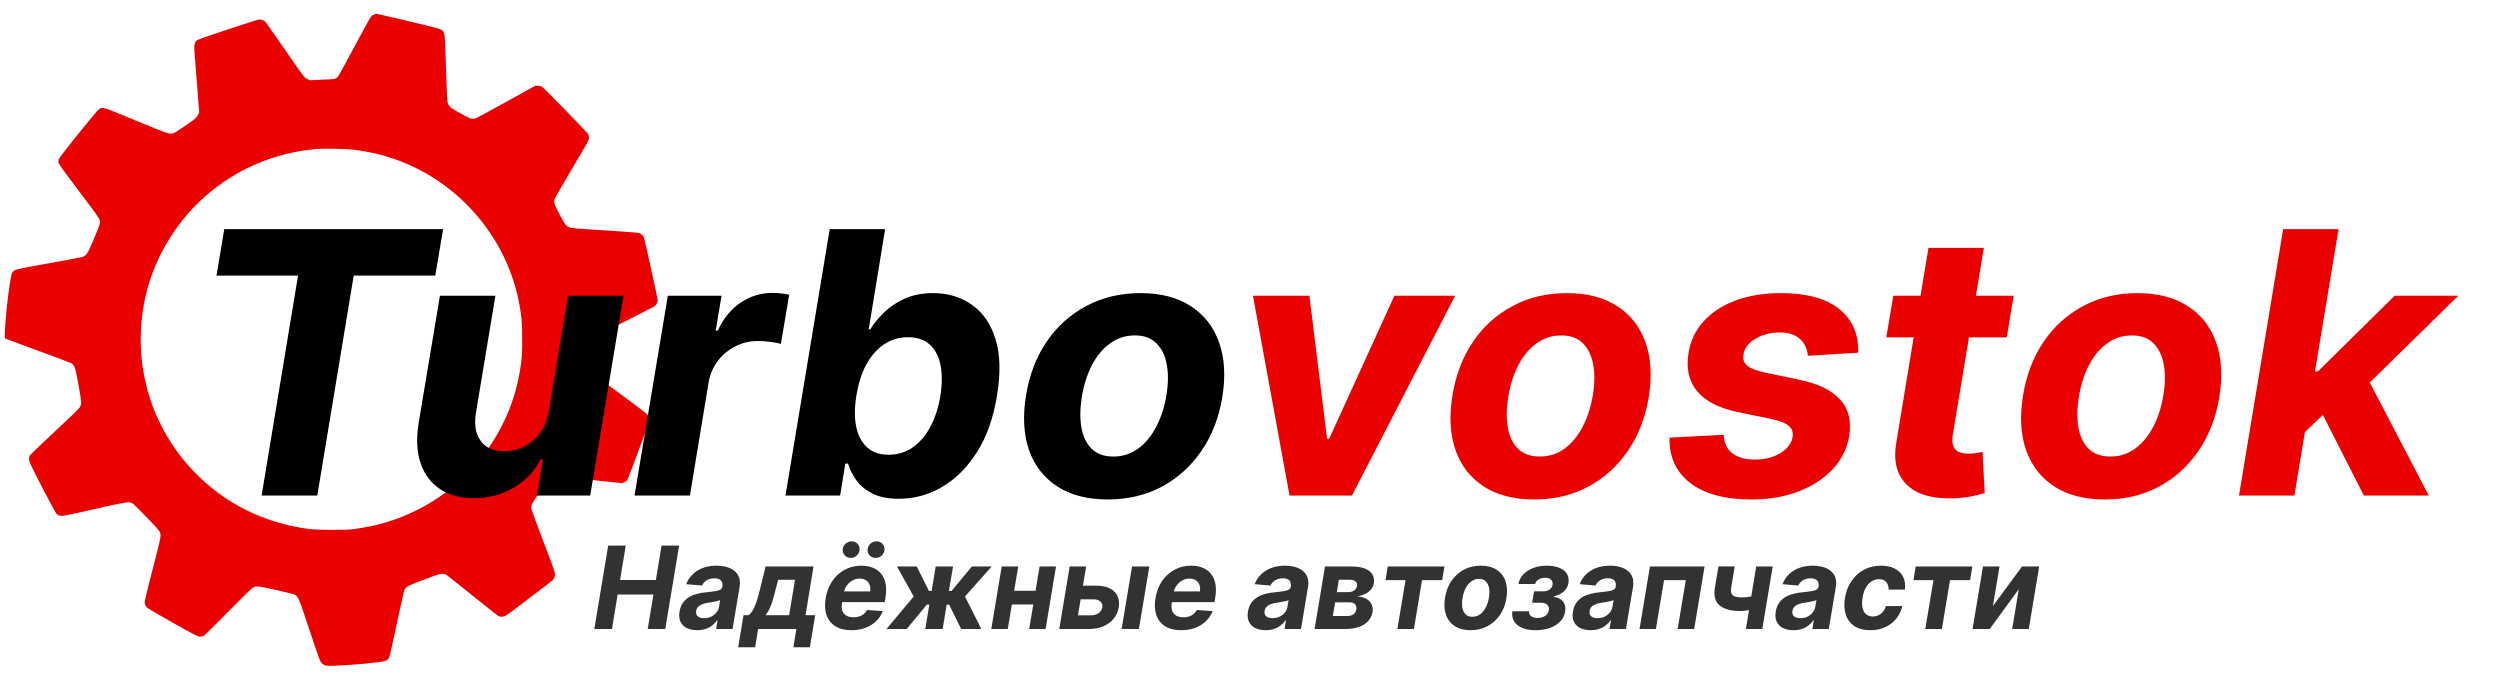
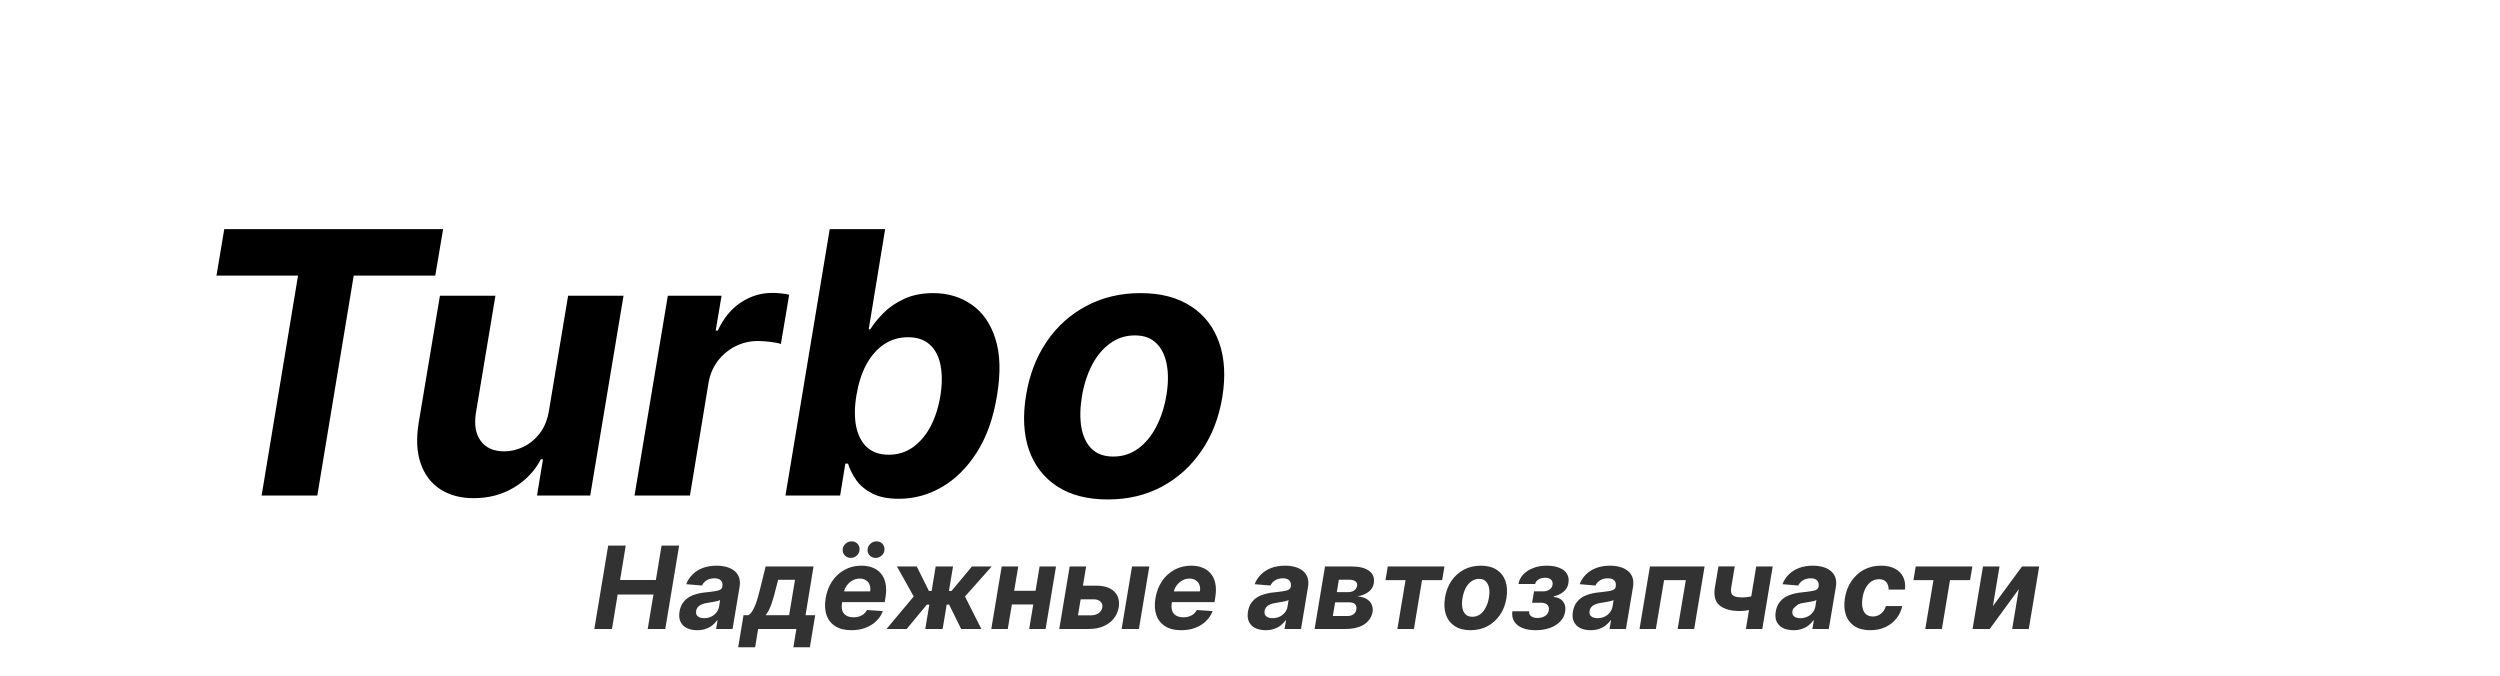
<svg xmlns="http://www.w3.org/2000/svg" width="37" height="10" viewBox="0 0 37 10" fill="none">
-   <path d="M5.532 0.215C5.52 0.221 5.5 0.235 5.49 0.247C5.479 0.259 5.374 0.449 5.257 0.669C5.139 0.889 5.032 1.087 5.018 1.108C4.978 1.172 4.981 1.171 4.77 1.179L4.584 1.188L4.544 1.168C4.504 1.149 4.499 1.142 4.23 0.754C4.079 0.537 3.948 0.349 3.938 0.336C3.916 0.307 3.878 0.288 3.839 0.288C3.806 0.288 2.952 0.572 2.923 0.592C2.879 0.623 2.87 0.659 2.878 0.769C2.896 0.993 2.932 1.443 2.939 1.546L2.949 1.662L2.927 1.705C2.906 1.746 2.898 1.753 2.75 1.856C2.665 1.915 2.583 1.967 2.569 1.971C2.507 1.99 2.499 1.987 2.013 1.786C1.514 1.579 1.528 1.584 1.47 1.611C1.441 1.624 0.88 2.322 0.869 2.358C0.863 2.38 0.863 2.394 0.869 2.416C0.875 2.435 0.983 2.584 1.172 2.833C1.427 3.17 1.467 3.226 1.475 3.259C1.485 3.308 1.485 3.308 1.387 3.542C1.3 3.751 1.281 3.78 1.222 3.802C1.205 3.808 0.977 3.851 0.715 3.898C0.217 3.987 0.215 3.988 0.182 4.033C0.142 4.086 0.045 4.991 0.077 5.01C0.081 5.013 0.298 5.093 0.557 5.188C0.817 5.283 1.041 5.367 1.054 5.375C1.103 5.404 1.115 5.436 1.16 5.687C1.183 5.814 1.202 5.934 1.202 5.955C1.202 5.978 1.195 6.004 1.185 6.023C1.174 6.045 1.059 6.157 0.813 6.385C0.618 6.566 0.452 6.726 0.443 6.738C0.434 6.754 0.429 6.773 0.43 6.799C0.43 6.834 0.449 6.872 0.622 7.21C0.729 7.414 0.825 7.592 0.836 7.604C0.847 7.615 0.87 7.629 0.887 7.633C0.917 7.641 0.953 7.635 1.391 7.536C1.885 7.424 1.902 7.422 1.957 7.447C1.987 7.462 2.338 7.824 2.359 7.862C2.388 7.915 2.386 7.93 2.309 8.23C2.132 8.923 2.135 8.908 2.145 8.94C2.15 8.957 2.162 8.979 2.171 8.989C2.18 9 2.354 9.102 2.557 9.216C2.891 9.404 2.93 9.423 2.961 9.423C2.981 9.423 3.005 9.417 3.018 9.41C3.031 9.401 3.192 9.242 3.377 9.054C3.562 8.866 3.725 8.706 3.741 8.698C3.796 8.669 3.811 8.67 4.087 8.732C4.23 8.764 4.355 8.795 4.365 8.802C4.417 8.836 4.42 8.843 4.581 9.326C4.733 9.781 4.737 9.793 4.766 9.819C4.782 9.834 4.807 9.848 4.824 9.851C4.893 9.863 5.321 9.836 5.594 9.801C5.718 9.786 5.744 9.773 5.765 9.716C5.772 9.698 5.822 9.473 5.876 9.216C5.941 8.91 5.979 8.741 5.988 8.726C6.018 8.679 6.039 8.667 6.27 8.58C6.518 8.485 6.55 8.478 6.605 8.507C6.619 8.515 6.792 8.652 6.99 8.812C7.189 8.972 7.361 9.108 7.374 9.116C7.39 9.126 7.408 9.129 7.436 9.126C7.475 9.124 7.483 9.118 7.7 8.954C8.14 8.621 8.181 8.589 8.196 8.569C8.204 8.558 8.212 8.532 8.214 8.512C8.218 8.479 8.203 8.435 8.042 8.015C7.946 7.761 7.865 7.543 7.864 7.528C7.856 7.476 7.873 7.444 7.994 7.278C8.059 7.189 8.119 7.108 8.129 7.099C8.155 7.07 8.2 7.05 8.243 7.051C8.263 7.051 8.489 7.074 8.743 7.102L9.205 7.151L9.238 7.137C9.255 7.129 9.275 7.116 9.283 7.108C9.293 7.096 9.558 6.387 9.602 6.254C9.618 6.205 9.608 6.163 9.569 6.124C9.554 6.108 9.367 5.967 9.153 5.81C8.77 5.528 8.765 5.524 8.746 5.483L8.727 5.441L8.736 5.279C8.748 5.067 8.75 5.057 8.778 5.016C8.8 4.984 8.818 4.974 9.241 4.762C9.483 4.64 9.686 4.536 9.693 4.531C9.709 4.517 9.734 4.467 9.734 4.446C9.734 4.415 9.538 3.527 9.526 3.504C9.519 3.491 9.502 3.473 9.486 3.463C9.454 3.442 9.487 3.444 8.721 3.395C8.428 3.376 8.422 3.375 8.378 3.333C8.345 3.302 8.209 3.046 8.204 3.005C8.201 2.985 8.204 2.96 8.21 2.942C8.216 2.925 8.332 2.723 8.468 2.494C8.705 2.095 8.716 2.076 8.716 2.039C8.715 2.019 8.711 1.994 8.705 1.984C8.696 1.965 8.064 1.316 8.027 1.288C8.016 1.279 7.993 1.272 7.967 1.271L7.924 1.268L7.498 1.504C7.264 1.634 7.059 1.745 7.042 1.751C6.99 1.769 6.956 1.758 6.816 1.679C6.674 1.6 6.659 1.589 6.637 1.546C6.617 1.508 6.618 1.518 6.6 0.979C6.585 0.533 6.584 0.517 6.567 0.484C6.539 0.427 6.594 0.444 5.824 0.261C5.694 0.23 5.58 0.205 5.571 0.205C5.562 0.206 5.545 0.21 5.532 0.215ZM5.241 2.216C5.449 2.243 5.621 2.282 5.8 2.341C6.751 2.655 7.478 3.474 7.676 4.449C7.719 4.663 7.728 4.766 7.728 5.014C7.729 5.248 7.725 5.305 7.694 5.493C7.549 6.376 6.973 7.152 6.166 7.551C5.861 7.702 5.596 7.781 5.226 7.832C5.111 7.848 4.69 7.845 4.562 7.828C3.902 7.738 3.327 7.451 2.878 6.988C2.237 6.325 1.963 5.411 2.131 4.496C2.241 3.894 2.568 3.32 3.034 2.908C3.494 2.503 4.055 2.262 4.671 2.206C4.785 2.196 5.13 2.202 5.241 2.216Z" fill="#EB0000" />
  <g filter="url(#filter0_d_804_2300)">
    <path d="M3.204 3.54L3.319 2.852H6.558L6.442 3.54H5.235L4.696 6.795H3.872L4.411 3.54H3.204ZM8.125 5.536L8.408 3.838H9.228L8.735 6.795H7.948L8.036 6.258H8.005C7.914 6.431 7.782 6.571 7.607 6.676C7.432 6.781 7.234 6.834 7.012 6.834C6.814 6.834 6.648 6.789 6.511 6.699C6.377 6.609 6.281 6.481 6.225 6.316C6.168 6.15 6.159 5.952 6.196 5.721L6.511 3.838H7.332L7.043 5.575C7.016 5.749 7.04 5.887 7.116 5.988C7.192 6.09 7.307 6.141 7.463 6.141C7.561 6.141 7.657 6.118 7.749 6.073C7.843 6.027 7.924 5.959 7.992 5.869C8.06 5.779 8.104 5.668 8.125 5.536ZM9.391 6.795L9.884 3.838H10.679L10.592 4.354H10.623C10.708 4.17 10.822 4.032 10.964 3.938C11.108 3.843 11.262 3.796 11.428 3.796C11.469 3.796 11.512 3.798 11.557 3.803C11.603 3.807 11.644 3.814 11.68 3.823L11.557 4.552C11.521 4.539 11.47 4.529 11.403 4.521C11.338 4.512 11.275 4.508 11.216 4.508C11.097 4.508 10.986 4.534 10.883 4.587C10.781 4.638 10.694 4.71 10.623 4.803C10.554 4.895 10.508 5.001 10.487 5.122L10.211 6.795H9.391ZM11.625 6.795L12.28 2.852H13.1L12.857 4.335H12.88C12.929 4.255 12.995 4.174 13.077 4.092C13.16 4.009 13.262 3.939 13.383 3.884C13.503 3.828 13.646 3.799 13.812 3.799C14.028 3.799 14.217 3.856 14.38 3.969C14.543 4.081 14.66 4.249 14.732 4.475C14.804 4.7 14.812 4.982 14.755 5.32C14.701 5.65 14.602 5.929 14.457 6.156C14.313 6.382 14.141 6.553 13.939 6.67C13.739 6.786 13.527 6.843 13.302 6.843C13.143 6.843 13.012 6.817 12.909 6.764C12.808 6.712 12.729 6.646 12.672 6.566C12.616 6.485 12.575 6.404 12.551 6.322H12.511L12.434 6.795H11.625ZM12.674 5.317C12.646 5.492 12.645 5.646 12.672 5.777C12.7 5.908 12.754 6.01 12.834 6.083C12.915 6.155 13.021 6.191 13.152 6.191C13.287 6.191 13.406 6.154 13.51 6.081C13.615 6.006 13.702 5.904 13.772 5.773C13.841 5.641 13.89 5.489 13.918 5.317C13.945 5.146 13.945 4.996 13.92 4.866C13.894 4.736 13.842 4.635 13.762 4.562C13.682 4.489 13.575 4.452 13.439 4.452C13.306 4.452 13.188 4.487 13.082 4.558C12.978 4.629 12.891 4.729 12.82 4.858C12.751 4.988 12.703 5.141 12.674 5.317ZM16.396 6.853C16.095 6.853 15.845 6.789 15.647 6.66C15.45 6.531 15.31 6.351 15.229 6.121C15.15 5.89 15.135 5.621 15.185 5.315C15.234 5.012 15.335 4.747 15.489 4.52C15.643 4.292 15.839 4.116 16.077 3.99C16.314 3.863 16.582 3.799 16.88 3.799C17.18 3.799 17.429 3.864 17.627 3.994C17.824 4.122 17.963 4.302 18.044 4.533C18.125 4.764 18.14 5.033 18.09 5.34C18.04 5.641 17.938 5.906 17.782 6.133C17.627 6.36 17.431 6.537 17.195 6.664C16.959 6.79 16.693 6.853 16.396 6.853ZM16.477 6.218C16.616 6.218 16.738 6.178 16.845 6.1C16.953 6.021 17.042 5.913 17.112 5.777C17.184 5.639 17.234 5.484 17.263 5.311C17.291 5.14 17.293 4.989 17.268 4.856C17.244 4.723 17.193 4.618 17.114 4.541C17.037 4.464 16.931 4.425 16.797 4.425C16.658 4.425 16.535 4.465 16.427 4.545C16.319 4.623 16.23 4.731 16.159 4.868C16.089 5.005 16.039 5.161 16.011 5.336C15.984 5.505 15.982 5.657 16.005 5.79C16.029 5.922 16.079 6.027 16.157 6.104C16.236 6.18 16.342 6.218 16.477 6.218Z" fill="black" />
-     <path d="M21.536 3.838L20.009 6.795H19.085L18.544 3.838H19.379L19.641 5.954H19.672L20.637 3.838H21.536ZM22.707 6.853C22.406 6.853 22.156 6.789 21.958 6.66C21.761 6.531 21.621 6.351 21.541 6.121C21.461 5.89 21.446 5.621 21.496 5.315C21.545 5.012 21.646 4.747 21.8 4.52C21.954 4.292 22.15 4.116 22.388 3.99C22.625 3.863 22.893 3.799 23.19 3.799C23.491 3.799 23.74 3.864 23.937 3.994C24.135 4.122 24.274 4.302 24.355 4.533C24.436 4.764 24.451 5.033 24.401 5.34C24.351 5.641 24.249 5.906 24.093 6.133C23.938 6.36 23.742 6.537 23.506 6.664C23.27 6.79 23.004 6.853 22.707 6.853ZM22.788 6.218C22.927 6.218 23.049 6.178 23.156 6.1C23.264 6.021 23.353 5.913 23.423 5.777C23.495 5.639 23.545 5.484 23.574 5.311C23.602 5.14 23.604 4.989 23.579 4.856C23.555 4.723 23.504 4.618 23.425 4.541C23.348 4.464 23.242 4.425 23.108 4.425C22.969 4.425 22.846 4.465 22.738 4.545C22.63 4.623 22.541 4.731 22.47 4.868C22.4 5.005 22.35 5.161 22.322 5.336C22.295 5.505 22.293 5.657 22.316 5.79C22.34 5.922 22.39 6.027 22.468 6.104C22.547 6.18 22.653 6.218 22.788 6.218ZM27.501 4.681L26.756 4.727C26.752 4.662 26.734 4.604 26.702 4.552C26.671 4.5 26.626 4.458 26.565 4.427C26.506 4.396 26.432 4.381 26.342 4.381C26.207 4.381 26.087 4.412 25.982 4.473C25.877 4.535 25.817 4.614 25.803 4.71C25.791 4.772 25.808 4.824 25.851 4.866C25.895 4.908 25.983 4.944 26.115 4.974L26.635 5.082C26.912 5.141 27.112 5.239 27.235 5.376C27.36 5.514 27.404 5.693 27.368 5.915C27.336 6.104 27.253 6.269 27.12 6.41C26.986 6.55 26.817 6.659 26.612 6.737C26.406 6.814 26.178 6.853 25.928 6.853C25.526 6.853 25.221 6.771 25.012 6.606C24.802 6.442 24.702 6.22 24.709 5.938L25.51 5.896C25.517 6.017 25.559 6.108 25.637 6.169C25.716 6.23 25.823 6.261 25.959 6.262C26.112 6.264 26.241 6.233 26.348 6.168C26.456 6.101 26.517 6.02 26.531 5.925C26.541 5.858 26.522 5.804 26.473 5.763C26.425 5.722 26.338 5.688 26.211 5.661L25.718 5.559C25.439 5.501 25.238 5.398 25.116 5.249C24.994 5.1 24.952 4.911 24.991 4.681C25.021 4.498 25.098 4.34 25.22 4.21C25.343 4.077 25.501 3.976 25.695 3.905C25.89 3.835 26.11 3.799 26.355 3.799C26.739 3.799 27.028 3.878 27.222 4.036C27.417 4.194 27.51 4.409 27.501 4.681ZM29.802 3.838L29.7 4.454H27.917L28.021 3.838H29.802ZM28.541 3.129H29.361L28.903 5.886C28.89 5.962 28.892 6.021 28.909 6.064C28.926 6.105 28.953 6.134 28.992 6.15C29.032 6.167 29.079 6.175 29.134 6.175C29.173 6.175 29.212 6.172 29.252 6.166C29.291 6.158 29.322 6.152 29.342 6.148L29.373 6.759C29.327 6.773 29.264 6.788 29.186 6.805C29.109 6.821 29.018 6.832 28.913 6.836C28.712 6.843 28.543 6.817 28.404 6.757C28.266 6.695 28.166 6.601 28.106 6.474C28.046 6.347 28.033 6.187 28.068 5.994L28.541 3.129ZM31.152 6.853C30.85 6.853 30.601 6.789 30.403 6.66C30.205 6.531 30.066 6.351 29.985 6.121C29.905 5.89 29.891 5.621 29.941 5.315C29.99 5.012 30.091 4.747 30.245 4.52C30.399 4.292 30.595 4.116 30.832 3.99C31.07 3.863 31.337 3.799 31.635 3.799C31.935 3.799 32.184 3.864 32.382 3.994C32.58 4.122 32.719 4.302 32.8 4.533C32.881 4.764 32.896 5.033 32.846 5.34C32.796 5.641 32.693 5.906 32.538 6.133C32.383 6.36 32.187 6.537 31.951 6.664C31.715 6.79 31.448 6.853 31.152 6.853ZM31.233 6.218C31.371 6.218 31.494 6.178 31.6 6.1C31.708 6.021 31.797 5.913 31.868 5.777C31.94 5.639 31.99 5.484 32.018 5.311C32.046 5.14 32.048 4.989 32.024 4.856C32 4.723 31.948 4.618 31.87 4.541C31.793 4.464 31.687 4.425 31.552 4.425C31.414 4.425 31.29 4.465 31.183 4.545C31.075 4.623 30.986 4.731 30.915 4.868C30.844 5.005 30.795 5.161 30.767 5.336C30.74 5.505 30.738 5.657 30.761 5.79C30.784 5.922 30.835 6.027 30.913 6.104C30.991 6.18 31.098 6.218 31.233 6.218ZM34.02 5.944L34.184 4.96H34.303L35.441 3.838H36.383L34.866 5.324H34.669L34.02 5.944ZM33.137 6.795L33.791 2.852H34.611L33.957 6.795H33.137ZM34.985 6.795L34.33 5.507L34.971 4.928L35.946 6.795H34.985Z" fill="#EB0000" />
  </g>
-   <path d="M8.796 9.309L9.001 8.075H9.261L9.177 8.584H9.707L9.791 8.075H10.051L9.846 9.309H9.586L9.671 8.799H9.141L9.057 9.309H8.796ZM10.318 9.327C10.259 9.327 10.209 9.316 10.166 9.296C10.123 9.275 10.092 9.244 10.072 9.203C10.052 9.162 10.047 9.111 10.057 9.051C10.066 8.999 10.082 8.956 10.107 8.922C10.132 8.887 10.162 8.859 10.198 8.837C10.233 8.816 10.273 8.8 10.316 8.789C10.36 8.777 10.405 8.77 10.452 8.766C10.506 8.76 10.55 8.755 10.583 8.749C10.617 8.744 10.643 8.737 10.66 8.727C10.677 8.717 10.687 8.702 10.691 8.683V8.679C10.697 8.641 10.69 8.612 10.669 8.591C10.65 8.57 10.618 8.559 10.575 8.559C10.529 8.559 10.49 8.569 10.458 8.589C10.426 8.609 10.403 8.635 10.39 8.666L10.156 8.646C10.177 8.59 10.209 8.542 10.251 8.501C10.293 8.459 10.345 8.427 10.404 8.405C10.464 8.383 10.531 8.372 10.605 8.372C10.657 8.372 10.705 8.378 10.749 8.39C10.794 8.402 10.833 8.42 10.866 8.446C10.899 8.471 10.922 8.504 10.937 8.543C10.952 8.583 10.955 8.63 10.946 8.685L10.842 9.309H10.598L10.62 9.181H10.613C10.593 9.21 10.569 9.235 10.54 9.257C10.512 9.279 10.479 9.296 10.442 9.308C10.405 9.321 10.364 9.327 10.318 9.327ZM10.421 9.149C10.459 9.149 10.493 9.142 10.524 9.127C10.556 9.112 10.582 9.091 10.602 9.066C10.623 9.04 10.637 9.011 10.642 8.978L10.658 8.88C10.65 8.885 10.638 8.89 10.623 8.894C10.608 8.898 10.592 8.902 10.574 8.905C10.557 8.909 10.54 8.912 10.522 8.914C10.504 8.917 10.488 8.919 10.474 8.922C10.443 8.926 10.416 8.933 10.391 8.943C10.367 8.952 10.347 8.965 10.331 8.982C10.316 8.998 10.307 9.018 10.303 9.042C10.297 9.077 10.306 9.104 10.328 9.122C10.35 9.14 10.381 9.149 10.421 9.149ZM10.925 9.58L11.004 9.105H11.075C11.097 9.093 11.117 9.072 11.134 9.044C11.152 9.016 11.168 8.983 11.182 8.945C11.197 8.906 11.21 8.865 11.222 8.821C11.234 8.777 11.245 8.732 11.257 8.686L11.331 8.384H12.04L11.922 9.105H12.065L11.986 9.58H11.742L11.786 9.309H11.22L11.176 9.58H10.925ZM11.331 9.105H11.679L11.766 8.581H11.517L11.489 8.686C11.466 8.785 11.442 8.869 11.418 8.938C11.394 9.007 11.365 9.062 11.331 9.105ZM12.6 9.327C12.505 9.327 12.427 9.308 12.364 9.269C12.302 9.23 12.258 9.175 12.233 9.104C12.208 9.033 12.204 8.948 12.22 8.851C12.236 8.755 12.269 8.672 12.317 8.6C12.366 8.528 12.428 8.472 12.502 8.432C12.576 8.392 12.658 8.372 12.749 8.372C12.81 8.372 12.865 8.381 12.915 8.401C12.964 8.42 13.006 8.45 13.039 8.489C13.072 8.528 13.094 8.577 13.106 8.636C13.118 8.694 13.118 8.763 13.105 8.842L13.094 8.912H12.313L12.338 8.753H12.878C12.884 8.716 12.881 8.683 12.87 8.655C12.86 8.626 12.842 8.604 12.816 8.588C12.791 8.571 12.76 8.563 12.723 8.563C12.685 8.563 12.65 8.572 12.617 8.591C12.584 8.609 12.556 8.634 12.534 8.664C12.512 8.694 12.497 8.726 12.491 8.761L12.463 8.919C12.455 8.967 12.456 9.008 12.467 9.04C12.479 9.072 12.499 9.096 12.528 9.112C12.556 9.128 12.592 9.136 12.636 9.136C12.665 9.136 12.691 9.132 12.716 9.124C12.742 9.115 12.764 9.104 12.784 9.088C12.803 9.072 12.819 9.052 12.832 9.028L13.066 9.044C13.045 9.101 13.012 9.151 12.967 9.193C12.923 9.236 12.87 9.269 12.808 9.292C12.746 9.316 12.677 9.327 12.6 9.327ZM12.591 8.257C12.553 8.257 12.523 8.244 12.499 8.216C12.476 8.189 12.467 8.156 12.473 8.119C12.478 8.089 12.493 8.063 12.519 8.043C12.544 8.022 12.572 8.012 12.603 8.012C12.642 8.012 12.673 8.025 12.695 8.052C12.718 8.079 12.726 8.112 12.72 8.15C12.716 8.179 12.701 8.205 12.676 8.226C12.651 8.247 12.623 8.257 12.591 8.257ZM12.96 8.257C12.922 8.257 12.891 8.244 12.867 8.216C12.844 8.189 12.835 8.157 12.842 8.119C12.847 8.089 12.863 8.063 12.887 8.043C12.913 8.022 12.941 8.012 12.972 8.012C13.011 8.012 13.041 8.025 13.064 8.052C13.086 8.079 13.095 8.112 13.089 8.15C13.084 8.179 13.069 8.205 13.045 8.226C13.02 8.247 12.992 8.257 12.96 8.257ZM13.12 9.309L13.523 8.828L13.275 8.384H13.568L13.748 8.746H13.788L13.848 8.384H14.105L14.044 8.746H14.083L14.384 8.384H14.677L14.282 8.828L14.524 9.309H14.225L14.047 8.948H14.011L13.951 9.309H13.694L13.754 8.948H13.718L13.419 9.309H13.12ZM15.409 8.744L15.375 8.946H14.892L14.925 8.744H15.409ZM15.07 8.384L14.915 9.309H14.671L14.825 8.384H15.07ZM15.629 8.384L15.475 9.309H15.232L15.386 8.384H15.629ZM15.945 8.668H16.221C16.343 8.668 16.434 8.697 16.492 8.756C16.551 8.814 16.572 8.892 16.557 8.99C16.546 9.053 16.521 9.109 16.482 9.157C16.443 9.205 16.392 9.242 16.33 9.269C16.267 9.296 16.195 9.309 16.113 9.309H15.677L15.831 8.384H16.075L15.954 9.107H16.147C16.191 9.107 16.228 9.096 16.259 9.075C16.29 9.053 16.308 9.025 16.314 8.992C16.32 8.955 16.311 8.926 16.287 8.904C16.263 8.881 16.23 8.87 16.188 8.87H15.911L15.945 8.668ZM16.6 9.309L16.754 8.384H17.01L16.856 9.309H16.6ZM17.481 9.327C17.386 9.327 17.308 9.308 17.245 9.269C17.183 9.23 17.139 9.175 17.114 9.104C17.089 9.033 17.085 8.948 17.101 8.851C17.117 8.755 17.15 8.672 17.198 8.6C17.247 8.528 17.309 8.472 17.383 8.432C17.456 8.392 17.539 8.372 17.63 8.372C17.691 8.372 17.746 8.381 17.795 8.401C17.845 8.42 17.887 8.45 17.919 8.489C17.952 8.528 17.975 8.577 17.987 8.636C17.999 8.694 17.999 8.763 17.986 8.842L17.975 8.912H17.194L17.219 8.753H17.759C17.765 8.716 17.762 8.683 17.751 8.655C17.741 8.626 17.722 8.604 17.697 8.588C17.672 8.571 17.641 8.563 17.604 8.563C17.566 8.563 17.531 8.572 17.498 8.591C17.465 8.609 17.437 8.634 17.415 8.664C17.392 8.694 17.378 8.726 17.372 8.761L17.343 8.919C17.335 8.967 17.337 9.008 17.348 9.04C17.36 9.072 17.38 9.096 17.409 9.112C17.437 9.128 17.473 9.136 17.517 9.136C17.546 9.136 17.572 9.132 17.597 9.124C17.622 9.115 17.645 9.104 17.665 9.088C17.684 9.072 17.7 9.052 17.713 9.028L17.947 9.044C17.925 9.101 17.892 9.151 17.848 9.193C17.804 9.236 17.751 9.269 17.689 9.292C17.627 9.316 17.558 9.327 17.481 9.327ZM18.731 9.327C18.673 9.327 18.622 9.316 18.579 9.296C18.536 9.275 18.505 9.244 18.485 9.203C18.465 9.162 18.46 9.111 18.47 9.051C18.479 8.999 18.495 8.956 18.52 8.922C18.545 8.887 18.575 8.859 18.611 8.837C18.646 8.816 18.686 8.8 18.729 8.789C18.773 8.777 18.818 8.77 18.865 8.766C18.919 8.76 18.963 8.755 18.996 8.749C19.03 8.744 19.056 8.737 19.073 8.727C19.09 8.717 19.1 8.702 19.104 8.683V8.679C19.11 8.641 19.102 8.612 19.082 8.591C19.063 8.57 19.031 8.559 18.988 8.559C18.942 8.559 18.903 8.569 18.871 8.589C18.839 8.609 18.817 8.635 18.803 8.666L18.569 8.646C18.59 8.59 18.622 8.542 18.664 8.501C18.706 8.459 18.758 8.427 18.817 8.405C18.877 8.383 18.944 8.372 19.019 8.372C19.07 8.372 19.118 8.378 19.163 8.39C19.208 8.402 19.246 8.42 19.279 8.446C19.312 8.471 19.335 8.504 19.35 8.543C19.365 8.583 19.368 8.63 19.359 8.685L19.255 9.309H19.011L19.033 9.181H19.026C19.006 9.21 18.982 9.235 18.953 9.257C18.925 9.279 18.892 9.296 18.855 9.308C18.818 9.321 18.777 9.327 18.731 9.327ZM18.834 9.149C18.872 9.149 18.906 9.142 18.937 9.127C18.969 9.112 18.995 9.091 19.016 9.066C19.037 9.04 19.05 9.011 19.055 8.978L19.071 8.88C19.063 8.885 19.051 8.89 19.036 8.894C19.021 8.898 19.005 8.902 18.987 8.905C18.97 8.909 18.953 8.912 18.935 8.914C18.917 8.917 18.901 8.919 18.887 8.922C18.856 8.926 18.829 8.933 18.804 8.943C18.78 8.952 18.76 8.965 18.744 8.982C18.729 8.998 18.72 9.018 18.716 9.042C18.71 9.077 18.719 9.104 18.741 9.122C18.763 9.14 18.794 9.149 18.834 9.149ZM19.456 9.309L19.61 8.384H20.004C20.118 8.384 20.204 8.405 20.263 8.449C20.322 8.492 20.345 8.554 20.332 8.634C20.324 8.684 20.298 8.726 20.255 8.759C20.212 8.792 20.157 8.815 20.089 8.827C20.144 8.831 20.189 8.843 20.224 8.864C20.26 8.885 20.285 8.912 20.3 8.946C20.316 8.979 20.32 9.016 20.314 9.057C20.305 9.109 20.283 9.154 20.248 9.192C20.214 9.23 20.169 9.259 20.112 9.279C20.055 9.299 19.988 9.309 19.91 9.309H19.456ZM19.726 9.117H19.942C19.979 9.117 20.008 9.108 20.032 9.091C20.055 9.074 20.069 9.05 20.073 9.021C20.079 8.988 20.073 8.962 20.056 8.943C20.038 8.925 20.012 8.915 19.976 8.915H19.76L19.726 9.117ZM19.785 8.764H19.946C19.971 8.764 19.994 8.761 20.014 8.754C20.033 8.746 20.049 8.735 20.061 8.721C20.074 8.707 20.081 8.69 20.085 8.671C20.09 8.643 20.082 8.621 20.061 8.605C20.041 8.588 20.011 8.58 19.971 8.58H19.815L19.785 8.764ZM20.505 8.586L20.539 8.384H21.378L21.344 8.586H21.046L20.926 9.309H20.681L20.802 8.586H20.505ZM21.765 9.327C21.671 9.327 21.593 9.307 21.531 9.267C21.469 9.226 21.425 9.17 21.4 9.098C21.375 9.026 21.371 8.942 21.386 8.846C21.401 8.751 21.433 8.668 21.481 8.597C21.53 8.526 21.591 8.471 21.665 8.431C21.739 8.392 21.823 8.372 21.916 8.372C22.01 8.372 22.088 8.392 22.15 8.432C22.212 8.473 22.256 8.529 22.281 8.601C22.306 8.673 22.311 8.758 22.295 8.854C22.28 8.948 22.248 9.031 22.199 9.102C22.15 9.173 22.089 9.228 22.015 9.268C21.941 9.307 21.858 9.327 21.765 9.327ZM21.791 9.128C21.834 9.128 21.872 9.116 21.906 9.092C21.939 9.067 21.967 9.033 21.989 8.99C22.012 8.947 22.027 8.899 22.036 8.845C22.045 8.791 22.046 8.744 22.038 8.702C22.03 8.661 22.014 8.628 21.99 8.604C21.966 8.579 21.933 8.567 21.89 8.567C21.847 8.567 21.809 8.58 21.775 8.605C21.741 8.629 21.713 8.663 21.691 8.706C21.669 8.749 21.654 8.798 21.645 8.852C21.636 8.905 21.636 8.953 21.643 8.995C21.65 9.036 21.666 9.069 21.691 9.093C21.715 9.117 21.748 9.128 21.791 9.128ZM22.383 9.047H22.631C22.628 9.078 22.637 9.102 22.66 9.119C22.683 9.137 22.715 9.146 22.756 9.146C22.798 9.146 22.835 9.136 22.866 9.117C22.898 9.097 22.916 9.069 22.922 9.033C22.927 9.01 22.924 8.991 22.916 8.974C22.908 8.957 22.895 8.944 22.876 8.934C22.858 8.925 22.835 8.92 22.809 8.92H22.675L22.704 8.752H22.838C22.877 8.752 22.909 8.743 22.933 8.725C22.959 8.706 22.974 8.683 22.978 8.655C22.982 8.623 22.975 8.598 22.956 8.579C22.937 8.56 22.908 8.551 22.869 8.551C22.832 8.551 22.799 8.559 22.771 8.576C22.743 8.593 22.726 8.615 22.72 8.643H22.473C22.483 8.587 22.508 8.539 22.547 8.499C22.587 8.458 22.637 8.427 22.696 8.405C22.755 8.383 22.82 8.372 22.889 8.372C22.964 8.372 23.028 8.382 23.079 8.404C23.131 8.424 23.168 8.454 23.191 8.493C23.215 8.532 23.221 8.579 23.212 8.633C23.204 8.682 23.181 8.722 23.143 8.755C23.105 8.788 23.057 8.812 22.997 8.826L22.995 8.836C23.033 8.838 23.065 8.848 23.093 8.866C23.121 8.884 23.142 8.909 23.155 8.941C23.168 8.972 23.171 9.009 23.164 9.052C23.155 9.11 23.13 9.159 23.089 9.2C23.049 9.241 22.998 9.273 22.935 9.295C22.873 9.316 22.804 9.327 22.727 9.327C22.653 9.327 22.589 9.317 22.535 9.295C22.48 9.274 22.439 9.242 22.412 9.2C22.384 9.158 22.375 9.107 22.383 9.047ZM23.541 9.327C23.482 9.327 23.431 9.316 23.388 9.296C23.346 9.275 23.314 9.244 23.294 9.203C23.274 9.162 23.269 9.111 23.279 9.051C23.288 8.999 23.305 8.956 23.329 8.922C23.354 8.887 23.385 8.859 23.42 8.837C23.456 8.816 23.496 8.8 23.539 8.789C23.583 8.777 23.628 8.77 23.674 8.766C23.728 8.76 23.772 8.755 23.806 8.749C23.84 8.744 23.866 8.737 23.882 8.727C23.899 8.717 23.91 8.702 23.913 8.683V8.679C23.919 8.641 23.912 8.612 23.892 8.591C23.872 8.57 23.841 8.559 23.797 8.559C23.752 8.559 23.713 8.569 23.681 8.589C23.649 8.609 23.626 8.635 23.613 8.666L23.379 8.646C23.4 8.59 23.431 8.542 23.473 8.501C23.516 8.459 23.567 8.427 23.627 8.405C23.687 8.383 23.754 8.372 23.828 8.372C23.88 8.372 23.928 8.378 23.972 8.39C24.017 8.402 24.056 8.42 24.088 8.446C24.121 8.471 24.145 8.504 24.16 8.543C24.174 8.583 24.177 8.63 24.169 8.685L24.064 9.309H23.821L23.843 9.181H23.835C23.816 9.21 23.792 9.235 23.763 9.257C23.735 9.279 23.702 9.296 23.665 9.308C23.628 9.321 23.587 9.327 23.541 9.327ZM23.644 9.149C23.681 9.149 23.715 9.142 23.747 9.127C23.779 9.112 23.805 9.091 23.825 9.066C23.846 9.04 23.859 9.011 23.865 8.978L23.881 8.88C23.873 8.885 23.861 8.89 23.846 8.894C23.831 8.898 23.814 8.902 23.797 8.905C23.78 8.909 23.762 8.912 23.744 8.914C23.727 8.917 23.711 8.919 23.697 8.922C23.666 8.926 23.638 8.933 23.614 8.943C23.589 8.952 23.569 8.965 23.554 8.982C23.539 8.998 23.529 9.018 23.526 9.042C23.52 9.077 23.528 9.104 23.55 9.122C23.573 9.14 23.604 9.149 23.644 9.149ZM24.265 9.309L24.419 8.384H25.228L25.074 9.309H24.829L24.95 8.586H24.628L24.507 9.309H24.265ZM26.236 8.384L26.082 9.309H25.839L25.992 8.384H26.236ZM26.048 8.79L26.015 8.992C25.994 9.001 25.969 9.009 25.938 9.017C25.908 9.025 25.876 9.031 25.843 9.036C25.81 9.041 25.78 9.043 25.751 9.043C25.618 9.043 25.518 9.016 25.451 8.961C25.384 8.906 25.361 8.819 25.38 8.698L25.433 8.383H25.674L25.622 8.698C25.616 8.734 25.618 8.762 25.626 8.783C25.635 8.804 25.652 8.819 25.678 8.828C25.704 8.837 25.739 8.842 25.785 8.842C25.827 8.842 25.869 8.837 25.911 8.828C25.953 8.819 25.999 8.807 26.048 8.79ZM26.543 9.327C26.484 9.327 26.433 9.316 26.39 9.296C26.348 9.275 26.317 9.244 26.296 9.203C26.276 9.162 26.271 9.111 26.281 9.051C26.29 8.999 26.307 8.956 26.331 8.922C26.356 8.887 26.387 8.859 26.422 8.837C26.458 8.816 26.498 8.8 26.541 8.789C26.585 8.777 26.63 8.77 26.677 8.766C26.73 8.76 26.774 8.755 26.808 8.749C26.842 8.744 26.868 8.737 26.884 8.727C26.901 8.717 26.912 8.702 26.915 8.683V8.679C26.921 8.641 26.914 8.612 26.894 8.591C26.874 8.57 26.843 8.559 26.799 8.559C26.754 8.559 26.715 8.569 26.683 8.589C26.651 8.609 26.628 8.635 26.614 8.666L26.381 8.646C26.402 8.59 26.433 8.542 26.475 8.501C26.518 8.459 26.569 8.427 26.629 8.405C26.689 8.383 26.756 8.372 26.83 8.372C26.882 8.372 26.93 8.378 26.974 8.39C27.019 8.402 27.058 8.42 27.09 8.446C27.123 8.471 27.147 8.504 27.162 8.543C27.176 8.583 27.18 8.63 27.171 8.685L27.066 9.309H26.823L26.845 9.181H26.837C26.818 9.21 26.794 9.235 26.765 9.257C26.737 9.279 26.704 9.296 26.667 9.308C26.63 9.321 26.589 9.327 26.543 9.327ZM26.646 9.149C26.683 9.149 26.718 9.142 26.749 9.127C26.781 9.112 26.807 9.091 26.827 9.066C26.848 9.04 26.861 9.011 26.867 8.978L26.883 8.88C26.875 8.885 26.863 8.89 26.848 8.894C26.833 8.898 26.817 8.902 26.799 8.905C26.782 8.909 26.764 8.912 26.747 8.914C26.729 8.917 26.713 8.919 26.699 8.922C26.668 8.926 26.64 8.933 26.616 8.943C26.591 8.952 26.571 8.965 26.556 8.982C26.541 8.998 26.531 9.018 26.528 9.042C26.522 9.077 26.53 9.104 26.552 9.122C26.575 9.14 26.606 9.149 26.646 9.149ZM27.681 9.327C27.586 9.327 27.508 9.307 27.446 9.267C27.385 9.226 27.342 9.17 27.318 9.098C27.294 9.026 27.29 8.944 27.305 8.85C27.32 8.755 27.352 8.672 27.401 8.601C27.45 8.529 27.511 8.473 27.586 8.432C27.661 8.392 27.745 8.372 27.839 8.372C27.92 8.372 27.988 8.386 28.044 8.416C28.1 8.445 28.141 8.486 28.167 8.539C28.193 8.592 28.202 8.654 28.193 8.726H27.952C27.952 8.68 27.94 8.643 27.916 8.614C27.892 8.586 27.857 8.572 27.81 8.572C27.77 8.572 27.733 8.583 27.699 8.604C27.666 8.625 27.638 8.657 27.614 8.698C27.591 8.739 27.575 8.788 27.566 8.846C27.556 8.905 27.556 8.956 27.566 8.997C27.575 9.038 27.592 9.07 27.619 9.092C27.645 9.113 27.678 9.124 27.717 9.124C27.747 9.124 27.775 9.118 27.8 9.106C27.826 9.094 27.848 9.077 27.867 9.054C27.887 9.03 27.901 9.002 27.912 8.97H28.154C28.138 9.041 28.108 9.103 28.064 9.157C28.021 9.21 27.967 9.252 27.902 9.282C27.837 9.312 27.764 9.327 27.681 9.327ZM28.319 8.586L28.352 8.384H29.191L29.157 8.586H28.86L28.74 9.309H28.494L28.615 8.586H28.319ZM29.495 8.97L29.926 8.384H30.18L30.026 9.309H29.78L29.878 8.72L29.448 9.309H29.194L29.348 8.384H29.593L29.495 8.97Z" fill="#323232" />
+   <path d="M8.796 9.309L9.001 8.075H9.261L9.177 8.584H9.707L9.791 8.075H10.051L9.846 9.309H9.586L9.671 8.799H9.141L9.057 9.309H8.796ZM10.318 9.327C10.259 9.327 10.209 9.316 10.166 9.296C10.123 9.275 10.092 9.244 10.072 9.203C10.052 9.162 10.047 9.111 10.057 9.051C10.066 8.999 10.082 8.956 10.107 8.922C10.132 8.887 10.162 8.859 10.198 8.837C10.233 8.816 10.273 8.8 10.316 8.789C10.36 8.777 10.405 8.77 10.452 8.766C10.506 8.76 10.55 8.755 10.583 8.749C10.617 8.744 10.643 8.737 10.66 8.727C10.677 8.717 10.687 8.702 10.691 8.683V8.679C10.697 8.641 10.69 8.612 10.669 8.591C10.65 8.57 10.618 8.559 10.575 8.559C10.529 8.559 10.49 8.569 10.458 8.589C10.426 8.609 10.403 8.635 10.39 8.666L10.156 8.646C10.177 8.59 10.209 8.542 10.251 8.501C10.293 8.459 10.345 8.427 10.404 8.405C10.464 8.383 10.531 8.372 10.605 8.372C10.657 8.372 10.705 8.378 10.749 8.39C10.794 8.402 10.833 8.42 10.866 8.446C10.899 8.471 10.922 8.504 10.937 8.543C10.952 8.583 10.955 8.63 10.946 8.685L10.842 9.309H10.598L10.62 9.181H10.613C10.593 9.21 10.569 9.235 10.54 9.257C10.512 9.279 10.479 9.296 10.442 9.308C10.405 9.321 10.364 9.327 10.318 9.327ZM10.421 9.149C10.459 9.149 10.493 9.142 10.524 9.127C10.556 9.112 10.582 9.091 10.602 9.066C10.623 9.04 10.637 9.011 10.642 8.978L10.658 8.88C10.65 8.885 10.638 8.89 10.623 8.894C10.608 8.898 10.592 8.902 10.574 8.905C10.557 8.909 10.54 8.912 10.522 8.914C10.504 8.917 10.488 8.919 10.474 8.922C10.443 8.926 10.416 8.933 10.391 8.943C10.367 8.952 10.347 8.965 10.331 8.982C10.316 8.998 10.307 9.018 10.303 9.042C10.297 9.077 10.306 9.104 10.328 9.122C10.35 9.14 10.381 9.149 10.421 9.149ZM10.925 9.58L11.004 9.105H11.075C11.097 9.093 11.117 9.072 11.134 9.044C11.152 9.016 11.168 8.983 11.182 8.945C11.197 8.906 11.21 8.865 11.222 8.821C11.234 8.777 11.245 8.732 11.257 8.686L11.331 8.384H12.04L11.922 9.105H12.065L11.986 9.58H11.742L11.786 9.309H11.22L11.176 9.58H10.925ZM11.331 9.105H11.679L11.766 8.581H11.517L11.489 8.686C11.466 8.785 11.442 8.869 11.418 8.938C11.394 9.007 11.365 9.062 11.331 9.105ZM12.6 9.327C12.505 9.327 12.427 9.308 12.364 9.269C12.302 9.23 12.258 9.175 12.233 9.104C12.208 9.033 12.204 8.948 12.22 8.851C12.236 8.755 12.269 8.672 12.317 8.6C12.366 8.528 12.428 8.472 12.502 8.432C12.576 8.392 12.658 8.372 12.749 8.372C12.81 8.372 12.865 8.381 12.915 8.401C12.964 8.42 13.006 8.45 13.039 8.489C13.072 8.528 13.094 8.577 13.106 8.636C13.118 8.694 13.118 8.763 13.105 8.842L13.094 8.912H12.313L12.338 8.753H12.878C12.884 8.716 12.881 8.683 12.87 8.655C12.86 8.626 12.842 8.604 12.816 8.588C12.791 8.571 12.76 8.563 12.723 8.563C12.685 8.563 12.65 8.572 12.617 8.591C12.584 8.609 12.556 8.634 12.534 8.664C12.512 8.694 12.497 8.726 12.491 8.761L12.463 8.919C12.455 8.967 12.456 9.008 12.467 9.04C12.479 9.072 12.499 9.096 12.528 9.112C12.556 9.128 12.592 9.136 12.636 9.136C12.665 9.136 12.691 9.132 12.716 9.124C12.742 9.115 12.764 9.104 12.784 9.088C12.803 9.072 12.819 9.052 12.832 9.028L13.066 9.044C13.045 9.101 13.012 9.151 12.967 9.193C12.923 9.236 12.87 9.269 12.808 9.292C12.746 9.316 12.677 9.327 12.6 9.327ZM12.591 8.257C12.553 8.257 12.523 8.244 12.499 8.216C12.476 8.189 12.467 8.156 12.473 8.119C12.478 8.089 12.493 8.063 12.519 8.043C12.544 8.022 12.572 8.012 12.603 8.012C12.642 8.012 12.673 8.025 12.695 8.052C12.718 8.079 12.726 8.112 12.72 8.15C12.716 8.179 12.701 8.205 12.676 8.226C12.651 8.247 12.623 8.257 12.591 8.257ZM12.96 8.257C12.922 8.257 12.891 8.244 12.867 8.216C12.844 8.189 12.835 8.157 12.842 8.119C12.847 8.089 12.863 8.063 12.887 8.043C12.913 8.022 12.941 8.012 12.972 8.012C13.011 8.012 13.041 8.025 13.064 8.052C13.086 8.079 13.095 8.112 13.089 8.15C13.084 8.179 13.069 8.205 13.045 8.226C13.02 8.247 12.992 8.257 12.96 8.257ZM13.12 9.309L13.523 8.828L13.275 8.384H13.568L13.748 8.746H13.788L13.848 8.384H14.105L14.044 8.746H14.083L14.384 8.384H14.677L14.282 8.828L14.524 9.309H14.225L14.047 8.948H14.011L13.951 9.309H13.694L13.754 8.948H13.718L13.419 9.309H13.12ZM15.409 8.744L15.375 8.946H14.892L14.925 8.744H15.409ZM15.07 8.384L14.915 9.309H14.671L14.825 8.384H15.07ZM15.629 8.384L15.475 9.309H15.232L15.386 8.384H15.629ZM15.945 8.668H16.221C16.343 8.668 16.434 8.697 16.492 8.756C16.551 8.814 16.572 8.892 16.557 8.99C16.546 9.053 16.521 9.109 16.482 9.157C16.443 9.205 16.392 9.242 16.33 9.269C16.267 9.296 16.195 9.309 16.113 9.309H15.677L15.831 8.384H16.075L15.954 9.107H16.147C16.191 9.107 16.228 9.096 16.259 9.075C16.29 9.053 16.308 9.025 16.314 8.992C16.32 8.955 16.311 8.926 16.287 8.904C16.263 8.881 16.23 8.87 16.188 8.87H15.911L15.945 8.668ZM16.6 9.309L16.754 8.384H17.01L16.856 9.309H16.6ZM17.481 9.327C17.386 9.327 17.308 9.308 17.245 9.269C17.183 9.23 17.139 9.175 17.114 9.104C17.089 9.033 17.085 8.948 17.101 8.851C17.117 8.755 17.15 8.672 17.198 8.6C17.247 8.528 17.309 8.472 17.383 8.432C17.456 8.392 17.539 8.372 17.63 8.372C17.691 8.372 17.746 8.381 17.795 8.401C17.845 8.42 17.887 8.45 17.919 8.489C17.952 8.528 17.975 8.577 17.987 8.636C17.999 8.694 17.999 8.763 17.986 8.842L17.975 8.912H17.194L17.219 8.753H17.759C17.765 8.716 17.762 8.683 17.751 8.655C17.741 8.626 17.722 8.604 17.697 8.588C17.672 8.571 17.641 8.563 17.604 8.563C17.566 8.563 17.531 8.572 17.498 8.591C17.465 8.609 17.437 8.634 17.415 8.664C17.392 8.694 17.378 8.726 17.372 8.761L17.343 8.919C17.335 8.967 17.337 9.008 17.348 9.04C17.36 9.072 17.38 9.096 17.409 9.112C17.437 9.128 17.473 9.136 17.517 9.136C17.546 9.136 17.572 9.132 17.597 9.124C17.622 9.115 17.645 9.104 17.665 9.088C17.684 9.072 17.7 9.052 17.713 9.028L17.947 9.044C17.925 9.101 17.892 9.151 17.848 9.193C17.804 9.236 17.751 9.269 17.689 9.292C17.627 9.316 17.558 9.327 17.481 9.327ZM18.731 9.327C18.673 9.327 18.622 9.316 18.579 9.296C18.536 9.275 18.505 9.244 18.485 9.203C18.465 9.162 18.46 9.111 18.47 9.051C18.479 8.999 18.495 8.956 18.52 8.922C18.545 8.887 18.575 8.859 18.611 8.837C18.646 8.816 18.686 8.8 18.729 8.789C18.773 8.777 18.818 8.77 18.865 8.766C18.919 8.76 18.963 8.755 18.996 8.749C19.03 8.744 19.056 8.737 19.073 8.727C19.09 8.717 19.1 8.702 19.104 8.683V8.679C19.11 8.641 19.102 8.612 19.082 8.591C19.063 8.57 19.031 8.559 18.988 8.559C18.942 8.559 18.903 8.569 18.871 8.589C18.839 8.609 18.817 8.635 18.803 8.666L18.569 8.646C18.59 8.59 18.622 8.542 18.664 8.501C18.706 8.459 18.758 8.427 18.817 8.405C18.877 8.383 18.944 8.372 19.019 8.372C19.07 8.372 19.118 8.378 19.163 8.39C19.208 8.402 19.246 8.42 19.279 8.446C19.312 8.471 19.335 8.504 19.35 8.543C19.365 8.583 19.368 8.63 19.359 8.685L19.255 9.309H19.011L19.033 9.181H19.026C19.006 9.21 18.982 9.235 18.953 9.257C18.925 9.279 18.892 9.296 18.855 9.308C18.818 9.321 18.777 9.327 18.731 9.327ZM18.834 9.149C18.872 9.149 18.906 9.142 18.937 9.127C18.969 9.112 18.995 9.091 19.016 9.066C19.037 9.04 19.05 9.011 19.055 8.978L19.071 8.88C19.063 8.885 19.051 8.89 19.036 8.894C19.021 8.898 19.005 8.902 18.987 8.905C18.97 8.909 18.953 8.912 18.935 8.914C18.917 8.917 18.901 8.919 18.887 8.922C18.856 8.926 18.829 8.933 18.804 8.943C18.78 8.952 18.76 8.965 18.744 8.982C18.729 8.998 18.72 9.018 18.716 9.042C18.71 9.077 18.719 9.104 18.741 9.122C18.763 9.14 18.794 9.149 18.834 9.149ZM19.456 9.309L19.61 8.384H20.004C20.118 8.384 20.204 8.405 20.263 8.449C20.322 8.492 20.345 8.554 20.332 8.634C20.324 8.684 20.298 8.726 20.255 8.759C20.212 8.792 20.157 8.815 20.089 8.827C20.144 8.831 20.189 8.843 20.224 8.864C20.26 8.885 20.285 8.912 20.3 8.946C20.316 8.979 20.32 9.016 20.314 9.057C20.305 9.109 20.283 9.154 20.248 9.192C20.214 9.23 20.169 9.259 20.112 9.279C20.055 9.299 19.988 9.309 19.91 9.309H19.456ZM19.726 9.117H19.942C19.979 9.117 20.008 9.108 20.032 9.091C20.055 9.074 20.069 9.05 20.073 9.021C20.079 8.988 20.073 8.962 20.056 8.943C20.038 8.925 20.012 8.915 19.976 8.915H19.76L19.726 9.117ZM19.785 8.764H19.946C19.971 8.764 19.994 8.761 20.014 8.754C20.033 8.746 20.049 8.735 20.061 8.721C20.074 8.707 20.081 8.69 20.085 8.671C20.09 8.643 20.082 8.621 20.061 8.605C20.041 8.588 20.011 8.58 19.971 8.58H19.815L19.785 8.764ZM20.505 8.586L20.539 8.384H21.378L21.344 8.586H21.046L20.926 9.309H20.681L20.802 8.586H20.505ZM21.765 9.327C21.671 9.327 21.593 9.307 21.531 9.267C21.469 9.226 21.425 9.17 21.4 9.098C21.375 9.026 21.371 8.942 21.386 8.846C21.401 8.751 21.433 8.668 21.481 8.597C21.53 8.526 21.591 8.471 21.665 8.431C21.739 8.392 21.823 8.372 21.916 8.372C22.01 8.372 22.088 8.392 22.15 8.432C22.212 8.473 22.256 8.529 22.281 8.601C22.306 8.673 22.311 8.758 22.295 8.854C22.28 8.948 22.248 9.031 22.199 9.102C22.15 9.173 22.089 9.228 22.015 9.268C21.941 9.307 21.858 9.327 21.765 9.327ZM21.791 9.128C21.834 9.128 21.872 9.116 21.906 9.092C21.939 9.067 21.967 9.033 21.989 8.99C22.012 8.947 22.027 8.899 22.036 8.845C22.045 8.791 22.046 8.744 22.038 8.702C22.03 8.661 22.014 8.628 21.99 8.604C21.966 8.579 21.933 8.567 21.89 8.567C21.847 8.567 21.809 8.58 21.775 8.605C21.741 8.629 21.713 8.663 21.691 8.706C21.669 8.749 21.654 8.798 21.645 8.852C21.636 8.905 21.636 8.953 21.643 8.995C21.65 9.036 21.666 9.069 21.691 9.093C21.715 9.117 21.748 9.128 21.791 9.128ZM22.383 9.047H22.631C22.628 9.078 22.637 9.102 22.66 9.119C22.683 9.137 22.715 9.146 22.756 9.146C22.798 9.146 22.835 9.136 22.866 9.117C22.898 9.097 22.916 9.069 22.922 9.033C22.927 9.01 22.924 8.991 22.916 8.974C22.908 8.957 22.895 8.944 22.876 8.934C22.858 8.925 22.835 8.92 22.809 8.92H22.675L22.704 8.752H22.838C22.877 8.752 22.909 8.743 22.933 8.725C22.959 8.706 22.974 8.683 22.978 8.655C22.982 8.623 22.975 8.598 22.956 8.579C22.937 8.56 22.908 8.551 22.869 8.551C22.832 8.551 22.799 8.559 22.771 8.576C22.743 8.593 22.726 8.615 22.72 8.643H22.473C22.483 8.587 22.508 8.539 22.547 8.499C22.587 8.458 22.637 8.427 22.696 8.405C22.755 8.383 22.82 8.372 22.889 8.372C22.964 8.372 23.028 8.382 23.079 8.404C23.131 8.424 23.168 8.454 23.191 8.493C23.215 8.532 23.221 8.579 23.212 8.633C23.204 8.682 23.181 8.722 23.143 8.755C23.105 8.788 23.057 8.812 22.997 8.826L22.995 8.836C23.033 8.838 23.065 8.848 23.093 8.866C23.121 8.884 23.142 8.909 23.155 8.941C23.168 8.972 23.171 9.009 23.164 9.052C23.155 9.11 23.13 9.159 23.089 9.2C23.049 9.241 22.998 9.273 22.935 9.295C22.873 9.316 22.804 9.327 22.727 9.327C22.653 9.327 22.589 9.317 22.535 9.295C22.48 9.274 22.439 9.242 22.412 9.2C22.384 9.158 22.375 9.107 22.383 9.047ZM23.541 9.327C23.482 9.327 23.431 9.316 23.388 9.296C23.346 9.275 23.314 9.244 23.294 9.203C23.274 9.162 23.269 9.111 23.279 9.051C23.288 8.999 23.305 8.956 23.329 8.922C23.354 8.887 23.385 8.859 23.42 8.837C23.456 8.816 23.496 8.8 23.539 8.789C23.583 8.777 23.628 8.77 23.674 8.766C23.728 8.76 23.772 8.755 23.806 8.749C23.84 8.744 23.866 8.737 23.882 8.727C23.899 8.717 23.91 8.702 23.913 8.683V8.679C23.919 8.641 23.912 8.612 23.892 8.591C23.872 8.57 23.841 8.559 23.797 8.559C23.752 8.559 23.713 8.569 23.681 8.589C23.649 8.609 23.626 8.635 23.613 8.666L23.379 8.646C23.4 8.59 23.431 8.542 23.473 8.501C23.516 8.459 23.567 8.427 23.627 8.405C23.687 8.383 23.754 8.372 23.828 8.372C23.88 8.372 23.928 8.378 23.972 8.39C24.017 8.402 24.056 8.42 24.088 8.446C24.121 8.471 24.145 8.504 24.16 8.543C24.174 8.583 24.177 8.63 24.169 8.685L24.064 9.309H23.821L23.843 9.181H23.835C23.816 9.21 23.792 9.235 23.763 9.257C23.735 9.279 23.702 9.296 23.665 9.308C23.628 9.321 23.587 9.327 23.541 9.327ZM23.644 9.149C23.681 9.149 23.715 9.142 23.747 9.127C23.779 9.112 23.805 9.091 23.825 9.066C23.846 9.04 23.859 9.011 23.865 8.978L23.881 8.88C23.873 8.885 23.861 8.89 23.846 8.894C23.831 8.898 23.814 8.902 23.797 8.905C23.78 8.909 23.762 8.912 23.744 8.914C23.727 8.917 23.711 8.919 23.697 8.922C23.666 8.926 23.638 8.933 23.614 8.943C23.589 8.952 23.569 8.965 23.554 8.982C23.539 8.998 23.529 9.018 23.526 9.042C23.52 9.077 23.528 9.104 23.55 9.122C23.573 9.14 23.604 9.149 23.644 9.149ZM24.265 9.309L24.419 8.384H25.228L25.074 9.309H24.829L24.95 8.586H24.628L24.507 9.309H24.265ZM26.236 8.384L26.082 9.309H25.839L25.992 8.384H26.236ZM26.048 8.79L26.015 8.992C25.994 9.001 25.969 9.009 25.938 9.017C25.908 9.025 25.876 9.031 25.843 9.036C25.81 9.041 25.78 9.043 25.751 9.043C25.618 9.043 25.518 9.016 25.451 8.961C25.384 8.906 25.361 8.819 25.38 8.698L25.433 8.383H25.674L25.622 8.698C25.616 8.734 25.618 8.762 25.626 8.783C25.635 8.804 25.652 8.819 25.678 8.828C25.704 8.837 25.739 8.842 25.785 8.842C25.827 8.842 25.869 8.837 25.911 8.828C25.953 8.819 25.999 8.807 26.048 8.79ZM26.543 9.327C26.484 9.327 26.433 9.316 26.39 9.296C26.348 9.275 26.317 9.244 26.296 9.203C26.276 9.162 26.271 9.111 26.281 9.051C26.29 8.999 26.307 8.956 26.331 8.922C26.356 8.887 26.387 8.859 26.422 8.837C26.458 8.816 26.498 8.8 26.541 8.789C26.585 8.777 26.63 8.77 26.677 8.766C26.73 8.76 26.774 8.755 26.808 8.749C26.842 8.744 26.868 8.737 26.884 8.727C26.901 8.717 26.912 8.702 26.915 8.683V8.679C26.921 8.641 26.914 8.612 26.894 8.591C26.874 8.57 26.843 8.559 26.799 8.559C26.754 8.559 26.715 8.569 26.683 8.589C26.651 8.609 26.628 8.635 26.614 8.666L26.381 8.646C26.402 8.59 26.433 8.542 26.475 8.501C26.518 8.459 26.569 8.427 26.629 8.405C26.689 8.383 26.756 8.372 26.83 8.372C26.882 8.372 26.93 8.378 26.974 8.39C27.019 8.402 27.058 8.42 27.09 8.446C27.123 8.471 27.147 8.504 27.162 8.543C27.176 8.583 27.18 8.63 27.171 8.685L27.066 9.309H26.823L26.845 9.181H26.837C26.818 9.21 26.794 9.235 26.765 9.257C26.737 9.279 26.704 9.296 26.667 9.308C26.63 9.321 26.589 9.327 26.543 9.327ZM26.646 9.149C26.683 9.149 26.718 9.142 26.749 9.127C26.781 9.112 26.807 9.091 26.827 9.066C26.848 9.04 26.861 9.011 26.867 8.978L26.883 8.88C26.875 8.885 26.863 8.89 26.848 8.894C26.833 8.898 26.817 8.902 26.799 8.905C26.782 8.909 26.764 8.912 26.747 8.914C26.729 8.917 26.713 8.919 26.699 8.922C26.668 8.926 26.64 8.933 26.616 8.943C26.541 8.998 26.531 9.018 26.528 9.042C26.522 9.077 26.53 9.104 26.552 9.122C26.575 9.14 26.606 9.149 26.646 9.149ZM27.681 9.327C27.586 9.327 27.508 9.307 27.446 9.267C27.385 9.226 27.342 9.17 27.318 9.098C27.294 9.026 27.29 8.944 27.305 8.85C27.32 8.755 27.352 8.672 27.401 8.601C27.45 8.529 27.511 8.473 27.586 8.432C27.661 8.392 27.745 8.372 27.839 8.372C27.92 8.372 27.988 8.386 28.044 8.416C28.1 8.445 28.141 8.486 28.167 8.539C28.193 8.592 28.202 8.654 28.193 8.726H27.952C27.952 8.68 27.94 8.643 27.916 8.614C27.892 8.586 27.857 8.572 27.81 8.572C27.77 8.572 27.733 8.583 27.699 8.604C27.666 8.625 27.638 8.657 27.614 8.698C27.591 8.739 27.575 8.788 27.566 8.846C27.556 8.905 27.556 8.956 27.566 8.997C27.575 9.038 27.592 9.07 27.619 9.092C27.645 9.113 27.678 9.124 27.717 9.124C27.747 9.124 27.775 9.118 27.8 9.106C27.826 9.094 27.848 9.077 27.867 9.054C27.887 9.03 27.901 9.002 27.912 8.97H28.154C28.138 9.041 28.108 9.103 28.064 9.157C28.021 9.21 27.967 9.252 27.902 9.282C27.837 9.312 27.764 9.327 27.681 9.327ZM28.319 8.586L28.352 8.384H29.191L29.157 8.586H28.86L28.74 9.309H28.494L28.615 8.586H28.319ZM29.495 8.97L29.926 8.384H30.18L30.026 9.309H29.78L29.878 8.72L29.448 9.309H29.194L29.348 8.384H29.593L29.495 8.97Z" fill="#323232" />
  <defs>
    <filter id="filter0_d_804_2300" x="2.664" y="2.852" width="34.258" height="5.08" filterUnits="userSpaceOnUse" color-interpolation-filters="sRGB">
      <feFlood flood-opacity="0" result="BackgroundImageFix" />
      <feColorMatrix in="SourceAlpha" type="matrix" values="0 0 0 0 0 0 0 0 0 0 0 0 0 0 0 0 0 0 127 0" result="hardAlpha" />
      <feOffset dy="0.539" />
      <feGaussianBlur stdDeviation="0.27" />
      <feComposite in2="hardAlpha" operator="out" />
      <feColorMatrix type="matrix" values="0 0 0 0 0 0 0 0 0 0 0 0 0 0 0 0 0 0 0.25 0" />
      <feBlend mode="normal" in2="BackgroundImageFix" result="effect1_dropShadow_804_2300" />
      <feBlend mode="normal" in="SourceGraphic" in2="effect1_dropShadow_804_2300" result="shape" />
    </filter>
  </defs>
</svg>